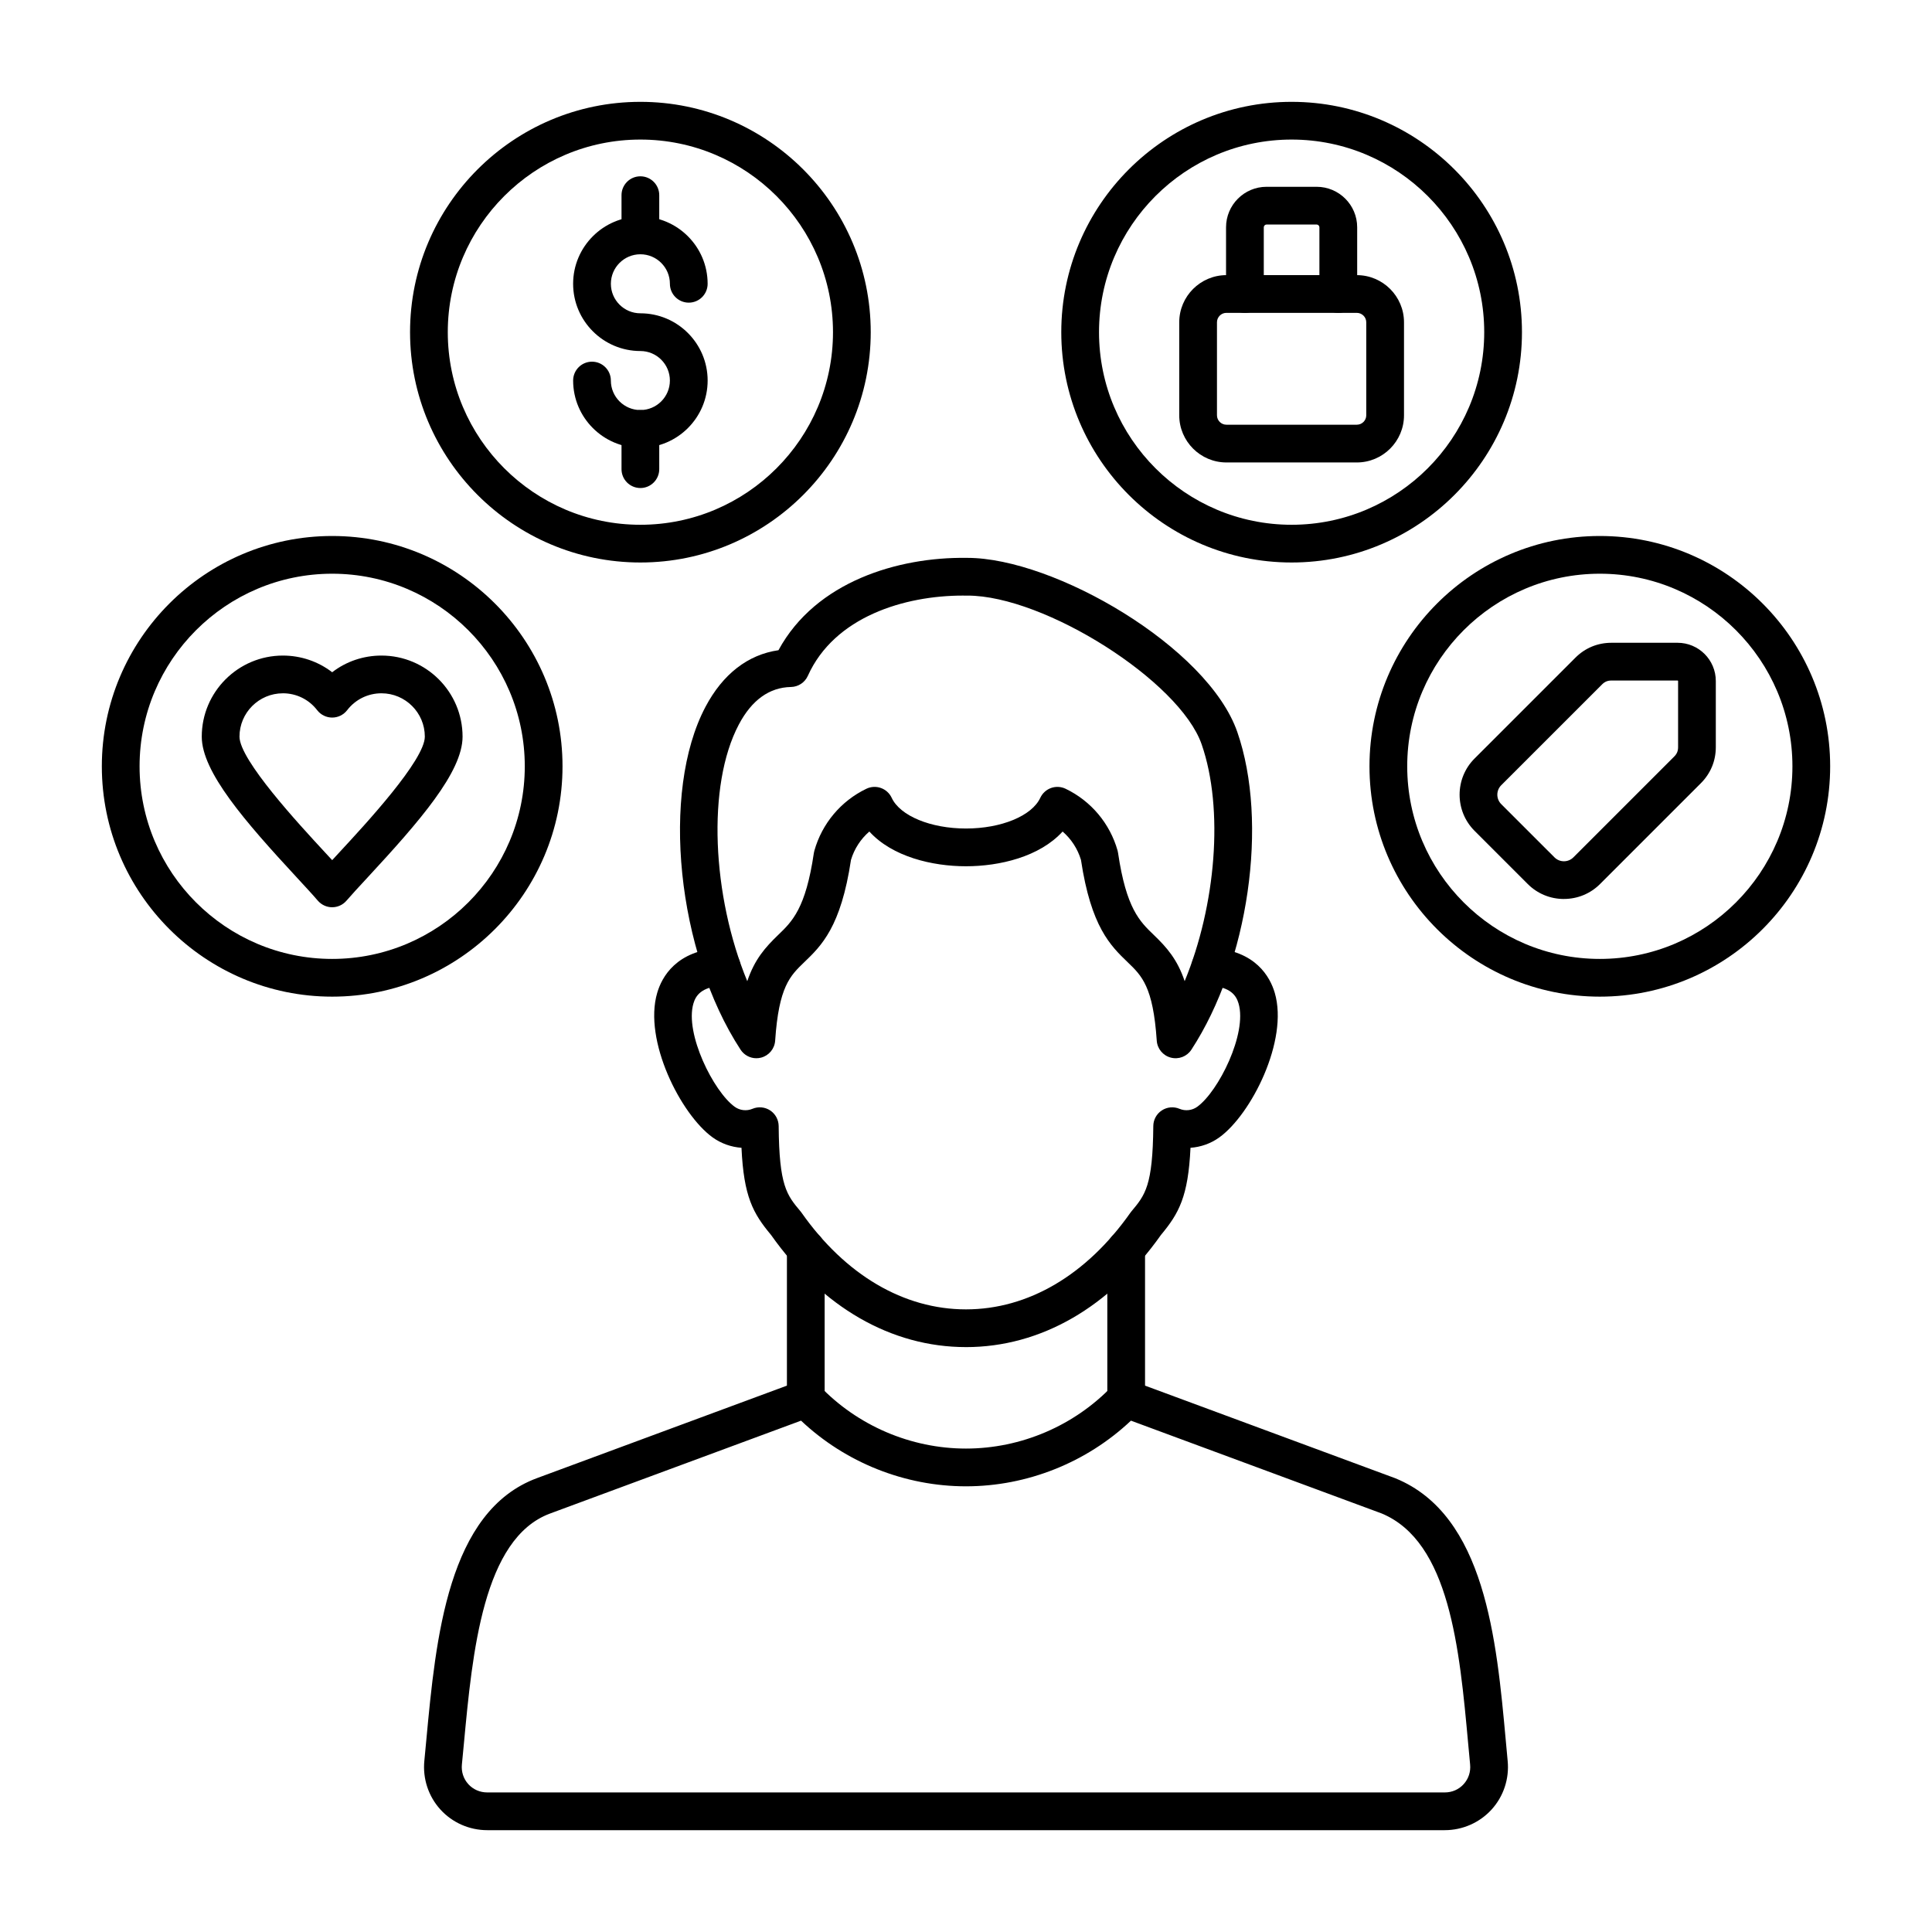
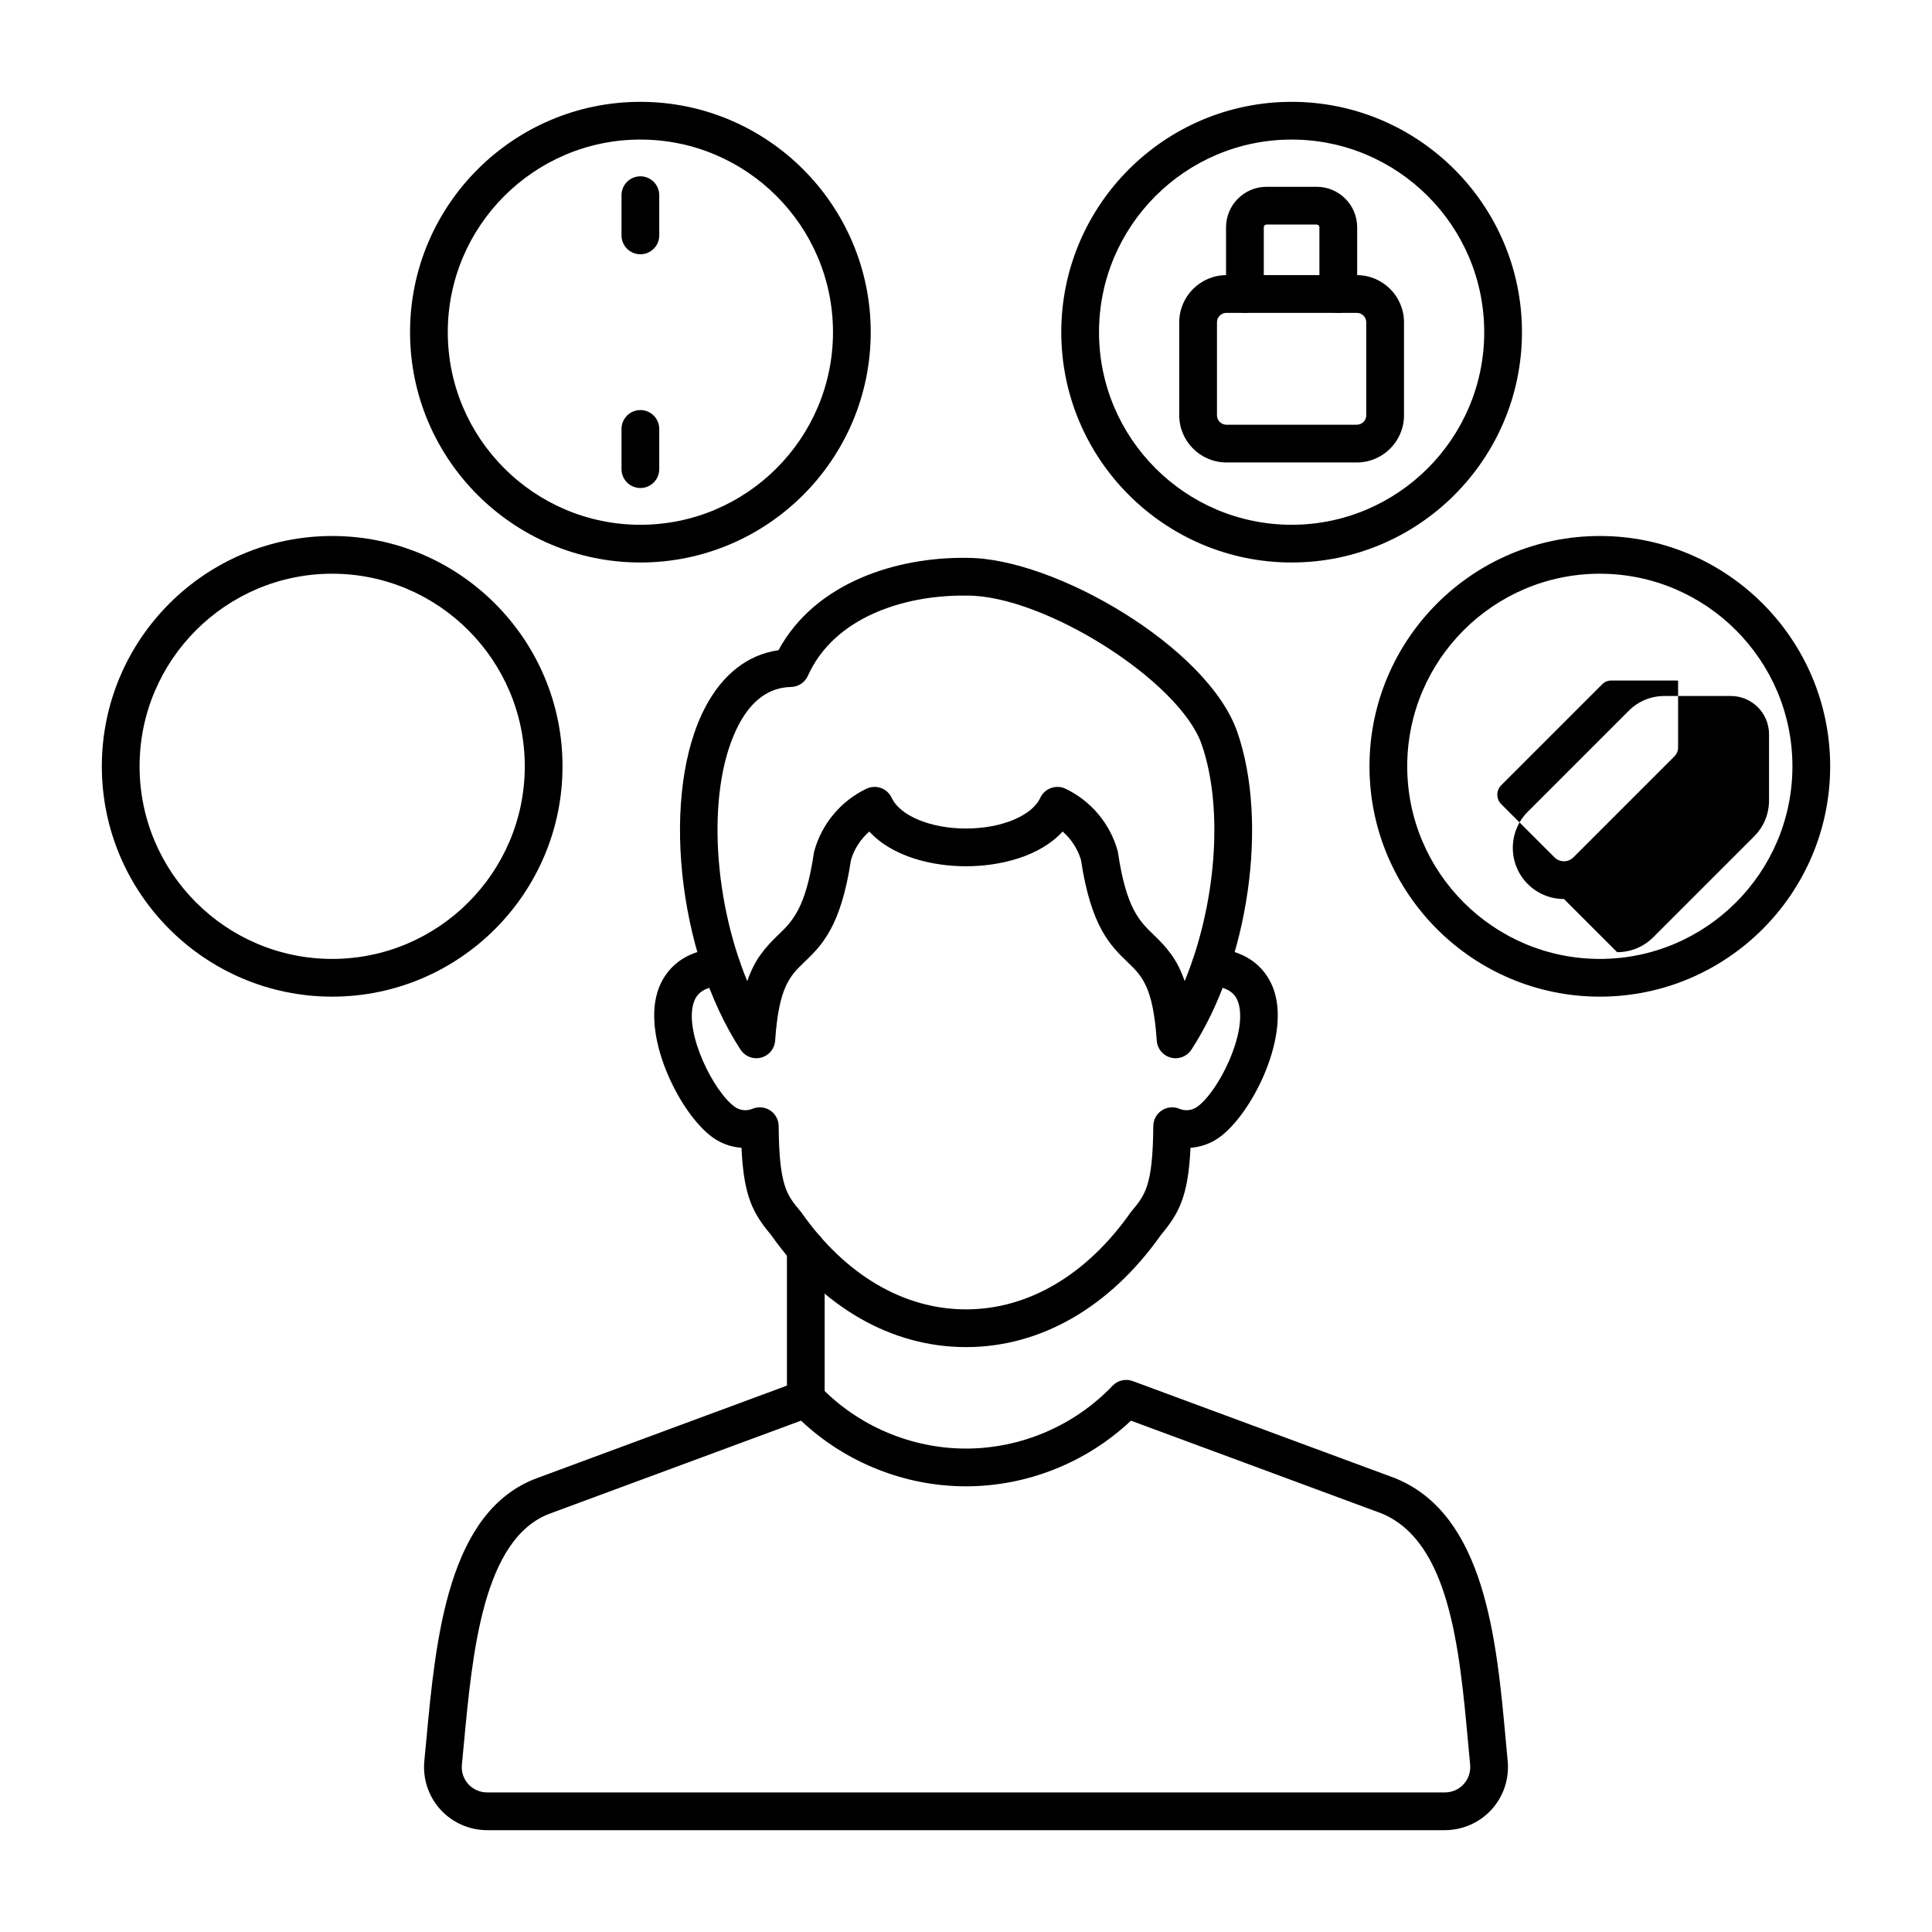
<svg xmlns="http://www.w3.org/2000/svg" clip-rule="evenodd" fill-rule="evenodd" height="173.397mm" image-rendering="optimizeQuality" shape-rendering="geometricPrecision" text-rendering="geometricPrecision" viewBox="0 0 173.397 173.397" width="173.397mm">
  <g id="Layer_x0020_1">
    <g id="_210914712">
      <path id="_210916296" d="m86.695 120.902c-6.696 0-12.905-3.573-17.491-10.062-1.626-1.949-2.452-3.445-2.656-7.826-.921-.065-1.824-.381-2.593-.935-2.857-2.065-6.226-8.697-4.971-12.969.413-1.412 1.704-3.813 5.687-4.029.939-.053 1.732.665 1.782 1.599.05.933-.663 1.732-1.598 1.783-1.936.104-2.417.911-2.621 1.601-.79 2.698 1.806 7.897 3.704 9.269.462.333 1.073.403 1.595.182.522-.22 1.118-.164 1.591.146.469.31.755.836.762 1.401.043 5.37.723 6.183 1.961 7.658.032.036.06.074.088.114 3.937 5.599 9.179 8.682 14.76 8.682 5.585 0 10.827-3.084 14.764-8.682.029-.039.057-.077.088-.114 1.235-1.475 1.916-2.288 1.962-7.658.004-.565.289-1.09.762-1.401.473-.311 1.069-.365 1.587-.146.526.221 1.136.151 1.595-.182 1.902-1.372 4.498-6.571 3.708-9.269-.205-.691-.684-1.496-2.621-1.601-.935-.051-1.651-.849-1.598-1.783.049-.934.847-1.651 1.782-1.599 3.983.215 5.271 2.617 5.687 4.029 1.252 4.272-2.113 10.904-4.974 12.97-.766.553-1.669.869-2.589.934-.208 4.382-1.034 5.878-2.656 7.827-4.586 6.489-10.799 10.062-17.494 10.062z" />
      <path id="_210915648" d="m86.406 53.454c-5.207 0-11.511 1.885-13.903 7.204-.268.597-.857.986-1.513.999-1.94.037-3.517 1.169-4.678 3.365-2.896 5.473-2.399 15.407.755 23.04.66-1.964 1.619-3.038 2.769-4.146 1.274-1.224 2.473-2.38 3.207-7.354.011-.071.028-.141.046-.21.685-2.44 2.388-4.467 4.671-5.562.409-.196.878-.22 1.305-.067.424.152.773.469.963.879.755 1.623 3.499 2.757 6.668 2.757 3.172-0 5.916-1.133 6.671-2.757.191-.41.54-.727.963-.879.427-.153.896-.128 1.305.067 2.283 1.094 3.986 3.122 4.671 5.562.018.069.032.139.042.21.737 4.974 1.937 6.131 3.21 7.354 1.15 1.106 2.106 2.18 2.766 4.143 2.798-6.781 3.538-15.453 1.524-21.255-1.968-5.668-14.09-13.349-21.015-13.349-.039-0-.077 0-.116.001-.014 0-.028 0-.042 0-.088-.002-.176-.002-.268-.002zm-18.524 41.523c-.561 0-1.097-.281-1.415-.767-5.718-8.754-7.19-23.133-3.15-30.771 1.56-2.948 3.81-4.687 6.551-5.083 3.359-6.194 10.795-8.364 16.831-8.287.039-0.0.078-0.0.116-0 7.818 0 21.587 8.013 24.232 15.624 2.823 8.13 1.012 20.656-4.12 28.517-.398.61-1.139.896-1.845.712-.705-.184-1.214-.798-1.263-1.524-.328-4.845-1.333-5.814-2.611-7.04-1.538-1.482-3.284-3.16-4.191-9.186-.3-.996-.875-1.874-1.647-2.542-2.064 2.267-5.652 3.117-8.675 3.117-3.019-0-6.607-.85-8.671-3.117-.772.667-1.348 1.547-1.647 2.542-.907 6.026-2.653 7.704-4.195 9.186-1.273 1.226-2.283 2.195-2.611 7.04-.049.726-.557 1.34-1.26 1.524-.144.037-.286.055-.43.055z" />
      <path id="_210915768" d="m71.893 127.504-22.525 8.335c-6.008 2.224-6.964 12.438-7.733 20.644-.06.638-.12 1.266-.18 1.88-.064.656.141 1.281.575 1.764.438.479 1.041.744 1.7.744l85.937-0c.66 0 1.263-.264 1.697-.744.434-.48.642-1.104.579-1.76-.06-.621-.116-1.252-.176-1.894-.776-8.49-1.654-18.111-7.772-20.644l-22.493-8.325c-3.979 3.757-9.313 5.893-14.806 5.893-5.489-0-10.823-2.135-14.802-5.893zm57.774 36.754h-85.937c-1.605 0-3.14-.677-4.209-1.859-1.069-1.179-1.595-2.769-1.436-4.367.06-.607.117-1.231.176-1.863.857-9.153 1.923-20.543 9.931-23.506l23.538-8.711c.635-.235 1.347-.069 1.813.42 3.411 3.582 8.206 5.637 13.152 5.637 4.95-0 9.74-2.055 13.155-5.637.466-.49 1.178-.655 1.813-.42l23.538 8.711c.018.006.035.014.053.021 8.04 3.295 9.063 14.486 9.885 23.477.057.638.116 1.266.173 1.884.156 1.595-.37 3.182-1.443 4.36-1.069 1.175-2.6 1.852-4.201 1.852z" />
-       <path id="_210915576" d="m101.075 127.233c-.935 0-1.694-.758-1.694-1.693l0-13.473c0-.935.758-1.693 1.693-1.693.935 0 1.693.758 1.693 1.694l0 13.472c0 .935-.759 1.693-1.693 1.693z" />
      <path id="_210914856" d="m72.319 127.233c-.938 0-1.693-.758-1.693-1.693l0-13.473c0-.935.755-1.693 1.693-1.693.935 0 1.693.758 1.693 1.694l0 13.472c0 .935-.759 1.693-1.694 1.693z" />
      <path id="_210915120" d="m143.584 51.491c-9.532 0-17.286 7.755-17.286 17.286 0 9.531 7.754 17.286 17.286 17.286 9.532-0 17.286-7.754 17.286-17.286 0-9.531-7.754-17.285-17.286-17.286zm0 37.958c-11.398 0-20.673-9.273-20.673-20.672 0-11.399 9.274-20.672 20.673-20.672 11.399-0 20.673 9.273 20.673 20.672 0 11.399-9.274 20.672-20.672 20.672z" />
      <path id="_210915384" d="m115.923 12.526c-9.532 0-17.286 7.755-17.286 17.286 0 9.531 7.754 17.286 17.286 17.286 9.532-0 17.286-7.754 17.286-17.286 0-9.531-7.754-17.286-17.286-17.286zm0 37.958c-11.398 0-20.673-9.274-20.673-20.672 0-11.399 9.274-20.672 20.673-20.672 11.398 0 20.673 9.274 20.673 20.672 0 11.398-9.274 20.672-20.673 20.672z" />
      <path id="_210914880" d="m29.813 51.491c-9.532 0-17.286 7.755-17.286 17.286 0 9.531 7.754 17.286 17.286 17.286 9.529-0 17.286-7.754 17.286-17.286 0-9.531-7.758-17.285-17.286-17.286zm0 37.958c-11.398 0-20.673-9.273-20.673-20.672 0-11.399 9.275-20.672 20.673-20.672 11.398-0 20.673 9.273 20.673 20.672 0 11.399-9.274 20.672-20.673 20.672z" />
      <path id="_210915216" d="m57.475 12.526c-9.532 0-17.286 7.755-17.286 17.286 0 9.531 7.754 17.286 17.286 17.286 9.532-0 17.286-7.754 17.286-17.286 0-9.531-7.754-17.286-17.286-17.286zm0 37.958c-11.398 0-20.673-9.274-20.673-20.672 0-11.399 9.275-20.672 20.673-20.672 11.399 0 20.673 9.274 20.673 20.672 0 11.398-9.274 20.672-20.673 20.672z" />
-       <path id="_210915240" d="m25.386 62.224c-2.145 0-3.892 1.745-3.892 3.89 0 2.095 5.352 7.878 7.638 10.348.236.257.466.503.681.737.219-.24.452-.491.695-.754 2.283-2.463 7.62-8.229 7.62-10.332 0-2.146-1.746-3.89-3.891-3.89-1.217-0-2.339.554-3.083 1.519-.321.416-.815.66-1.341.66-.525-0-1.023-.244-1.344-.66-.741-.966-1.866-1.519-3.083-1.52zm4.427 19.202c-.494 0-.963-.216-1.288-.591-.451-.528-1.115-1.244-1.88-2.073-4.671-5.048-8.537-9.484-8.537-12.648 0-4.013 3.267-7.277 7.278-7.277 1.63-0 3.171.532 4.427 1.497 1.253-.966 2.794-1.497 4.424-1.497 4.015-0 7.278 3.265 7.278 7.277 0 3.172-3.859 7.598-8.52 12.633-.773.834-1.439 1.555-1.898 2.087-.321.375-.79.591-1.284.591z" />
-       <path id="_210915456" d="m144.632 61.077c-.349 0-.604.105-.85.352l-9.045 9.044c-.469.468-.469 1.231 0 1.699l4.777 4.776c.469.468 1.228.468 1.697 0l9.046-9.045c.247-.246.352-.5.352-.849l0-5.933c0-.021-.021-.043-.043-.043zm-4.269 19.607c-1.228 0-2.381-.476-3.246-1.341l-4.776-4.776c-1.789-1.789-1.789-4.699-0-6.488l9.045-9.045c.878-.879 2-1.344 3.245-1.344l5.934-0c1.891 0 3.429 1.539 3.429 3.43l0 5.933c0 1.243-.466 2.365-1.344 3.244l-9.045 9.044c-.864.865-2.018 1.342-3.242 1.341z" />
-       <path id="_210914784" d="m57.475 40.189c-3.327 0-6.036-2.707-6.036-6.035 0-.935.758-1.693 1.693-1.693.935-0 1.693.758 1.693 1.693 0 1.46 1.189 2.648 2.649 2.648 1.461-0 2.649-1.188 2.649-2.648 0-1.461-1.189-2.649-2.649-2.649-3.326-0-6.036-2.707-6.036-6.035 0-3.328 2.709-6.035 6.036-6.035 3.327-0 6.036 2.708 6.036 6.035 0.0.935-.758 1.693-1.693 1.693-.934-0-1.693-.758-1.693-1.693 0-1.461-1.189-2.649-2.649-2.649-1.46-0-2.649 1.188-2.649 2.649 0 1.46 1.189 2.649 2.649 2.649 3.327-0 6.036 2.708 6.036 6.035 0 3.328-2.709 6.035-6.036 6.035z" />
+       <path id="_210915456" d="m144.632 61.077c-.349 0-.604.105-.85.352l-9.045 9.044c-.469.468-.469 1.231 0 1.699l4.777 4.776c.469.468 1.228.468 1.697 0l9.046-9.045c.247-.246.352-.5.352-.849l0-5.933c0-.021-.021-.043-.043-.043zm-4.269 19.607c-1.228 0-2.381-.476-3.246-1.341c-1.789-1.789-1.789-4.699-0-6.488l9.045-9.045c.878-.879 2-1.344 3.245-1.344l5.934-0c1.891 0 3.429 1.539 3.429 3.43l0 5.933c0 1.243-.466 2.365-1.344 3.244l-9.045 9.044c-.864.865-2.018 1.342-3.242 1.341z" />
      <path id="_210915360" d="m57.475 22.821c-.935 0-1.694-.758-1.694-1.693v-3.611c0-.935.758-1.693 1.693-1.693.935-0 1.693.758 1.693 1.693l0 3.611c0 .935-.759 1.693-1.694 1.693z" />
      <path id="_210915528" d="m57.475 43.8c-.935 0-1.694-.758-1.694-1.693v-3.611c0-.935.758-1.693 1.693-1.693.935-0 1.693.758 1.693 1.693l0 3.611c0 .935-.759 1.694-1.694 1.694z" />
      <path id="_210914424" d="m110.07 28.079c-.466 0-.847.38-.847.847l0 8.345c0 .467.381.847.847.847l11.702-0c.469 0 .85-.379.85-.846l0-8.345c0-.467-.381-.847-.85-.847zm11.702 13.426h-11.702c-2.332 0-4.233-1.899-4.233-4.234l0-8.345c0-2.334 1.901-4.233 4.233-4.233l11.702-0c2.335 0 4.237 1.899 4.237 4.234l0 8.345c0 2.334-1.902 4.234-4.237 4.234z" />
      <path id="_210914472" d="m120.11 28.079c-.935 0-1.693-.758-1.693-1.693v-5.988c0-.132-.113-.247-.247-.247l-4.498-0c-.131 0-.247.116-.247.248l0 5.988c0 .935-.759 1.693-1.694 1.693-.935-0-1.693-.758-1.693-1.693v-5.988c0-2.004 1.63-3.634 3.634-3.634l4.498-0c2.004 0 3.637 1.63 3.637 3.634l0 5.988c0 .935-.759 1.693-1.697 1.693z" />
    </g>
  </g>
</svg>